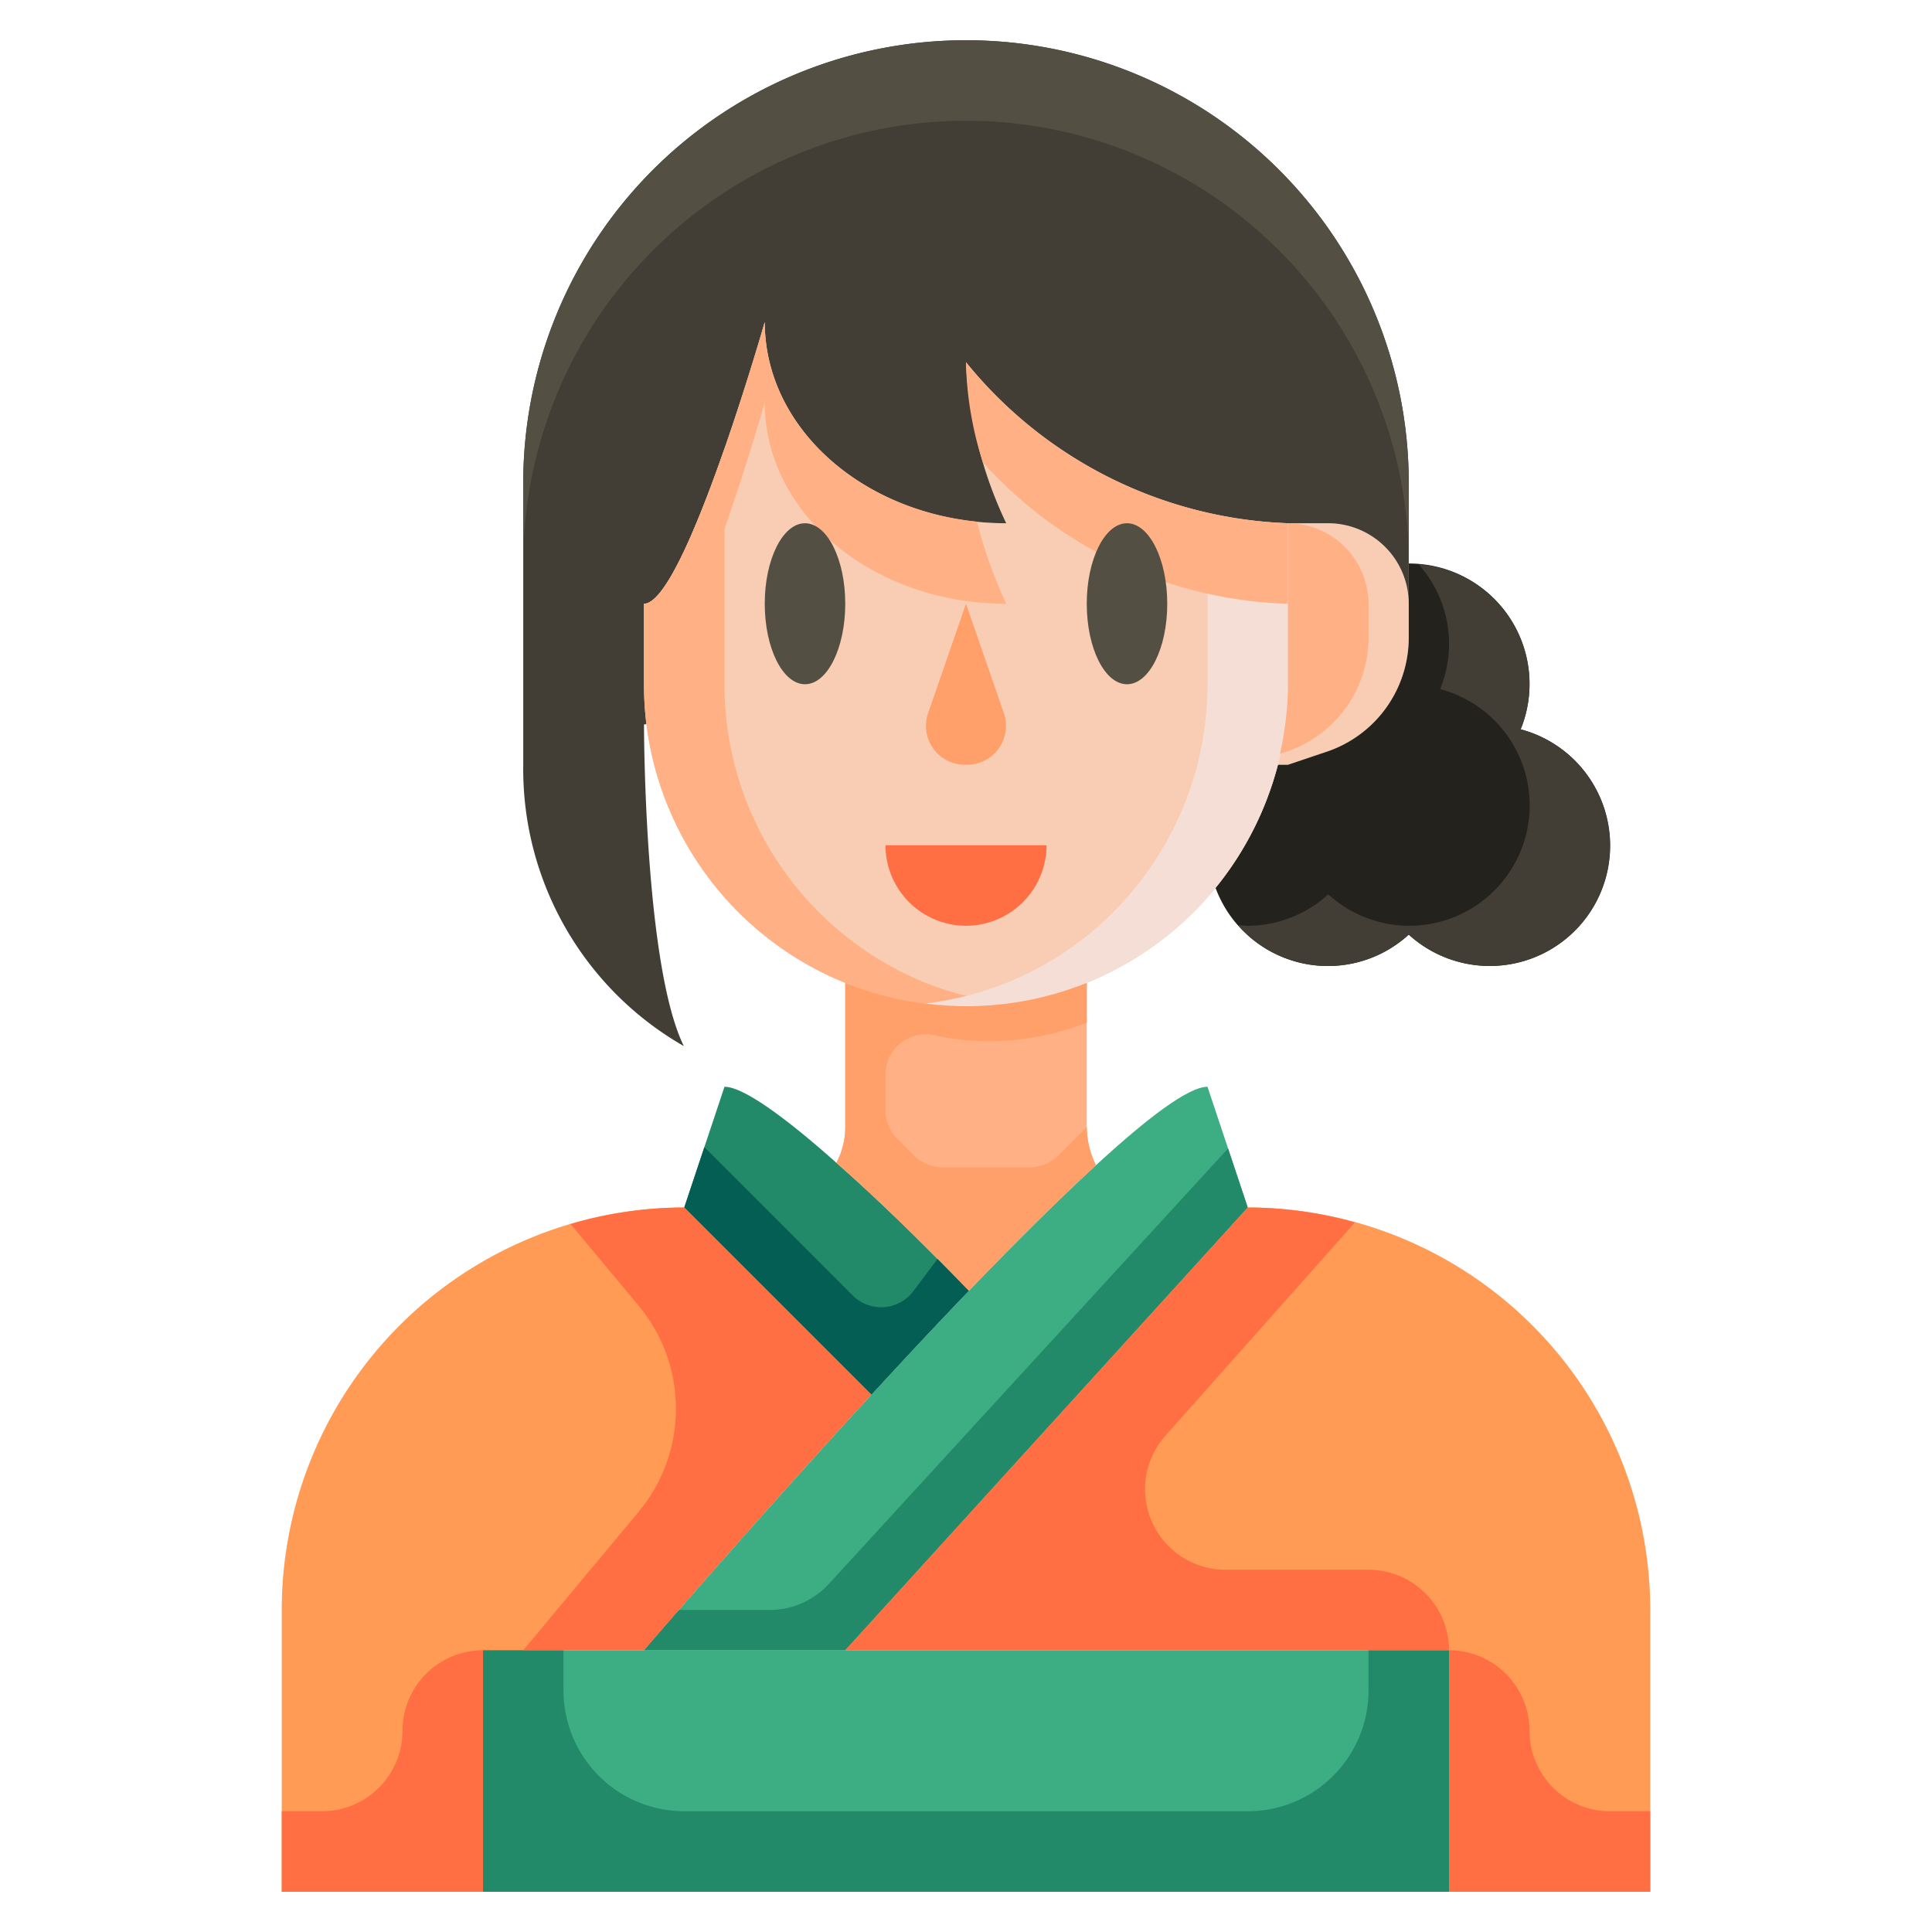
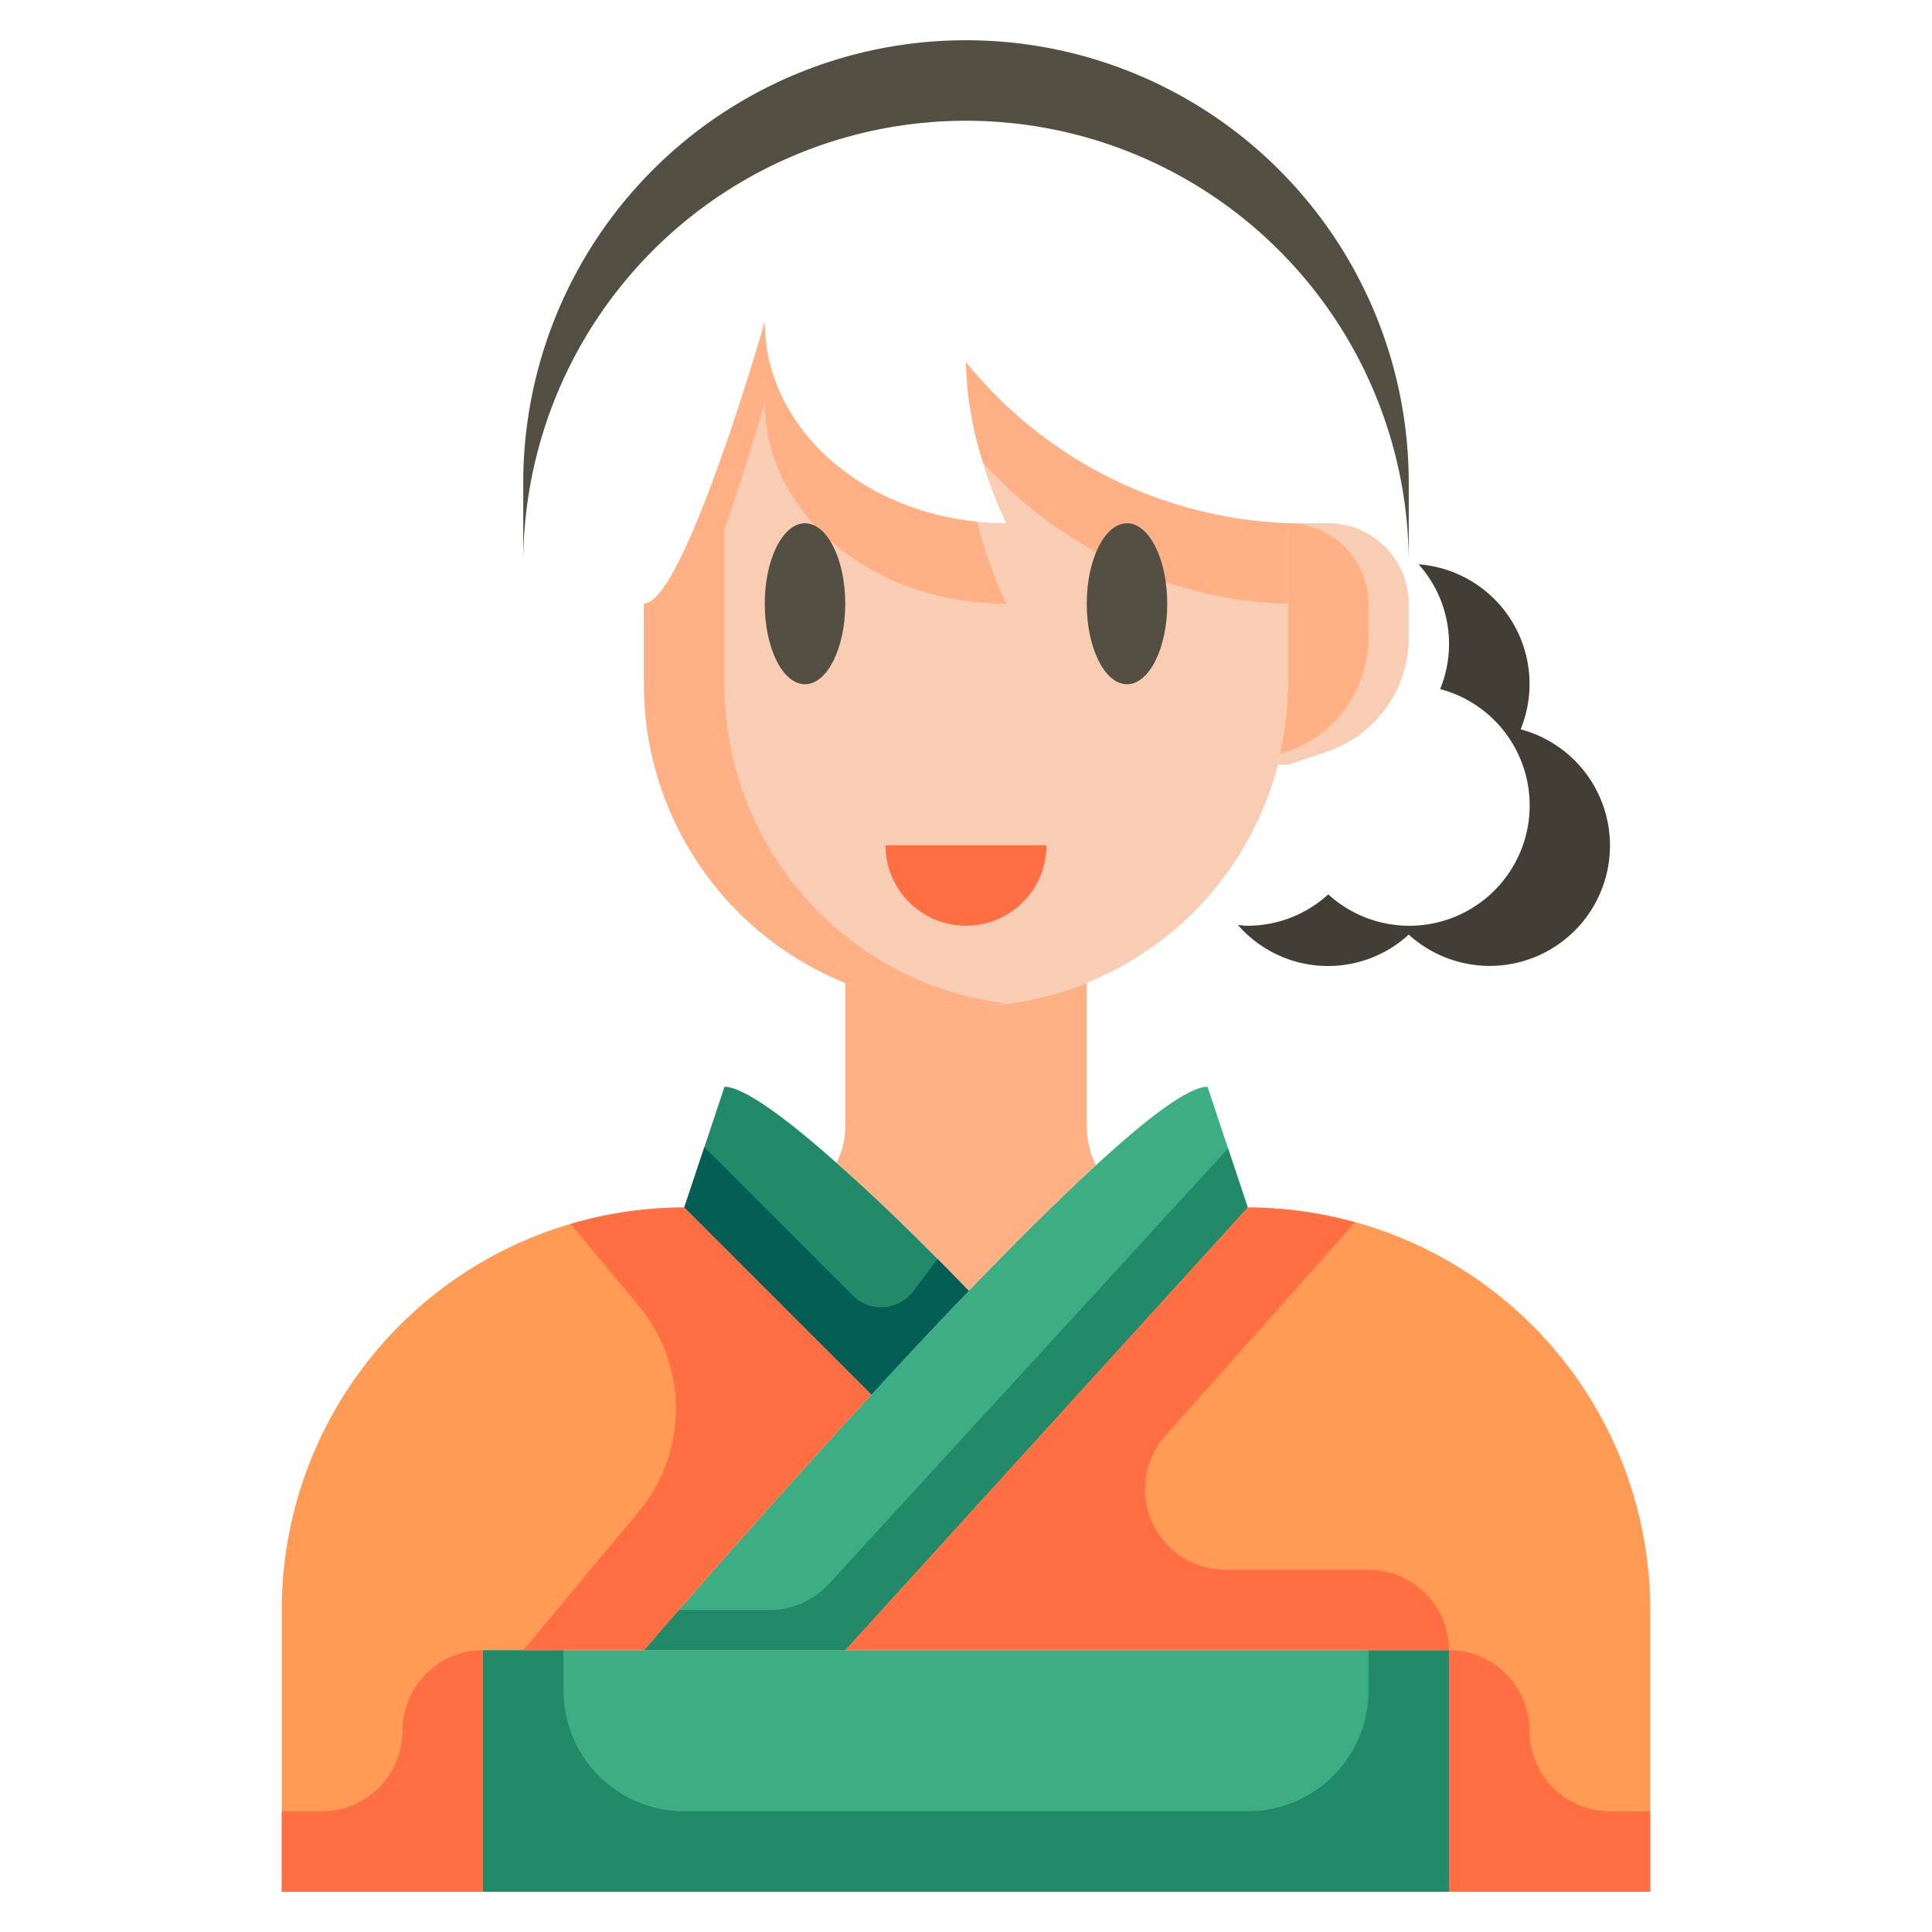
<svg xmlns="http://www.w3.org/2000/svg" version="1.1" width="32" height="32" viewBox="0 0 48 48" xml:space="preserve">
  <g>
    <g data-name="29-kimono">
      <path fill="#ffb185" d="M27 28a2.182 2.182 0 0 0 .23.95c-.95.87-2.04 1.96-3.16 3.12L24 32c-1.13-1.17-2.25-2.26-3.22-3.11A1.891 1.891 0 0 0 21 28v-3.58a8.049 8.049 0 0 0 6 0z" opacity="1" data-original="#ffb185" />
      <path fill="#ff9b54" d="m17 30 4.65 4.65C18.64 37.92 16 41 16 41h-4v6H7v-7a10 10 0 0 1 10-10zM41 40v7h-5v-6H21l10-11a10 10 0 0 1 10 10z" opacity="1" data-original="#ff9b54" />
      <path fill="#3dad84" d="M36 41v6H12v-6h9z" opacity="1" data-original="#3dad84" />
      <path fill="#238a69" d="M20.78 28.89c.97.85 2.09 1.94 3.22 3.11l.07.07c-.81.84-1.62 1.71-2.42 2.58L17 30l1-3c.46 0 1.49.74 2.78 1.89z" opacity="1" data-original="#238a69" />
      <path fill="#3dad84" d="M21.65 34.65c.8-.87 1.61-1.74 2.42-2.58 1.12-1.16 2.21-2.25 3.16-3.12C28.51 27.77 29.53 27 30 27l1 3-10 11h-5s2.64-3.08 5.65-6.35z" opacity="1" data-original="#3dad84" />
      <path fill="#f8cdb4" d="M35 15v.84a2.991 2.991 0 0 1-2.05 2.84L32 19h-.25a8.239 8.239 0 0 0 .25-2v-4h1a2.006 2.006 0 0 1 2 2z" opacity="1" data-original="#f8cdb4" />
      <path fill="#f8cdb4" d="M30.2 22.06a7.7 7.7 0 0 1-.54.6A8.026 8.026 0 0 1 21 24.42a8 8 0 0 1-4.94-6.43A8.1 8.1 0 0 1 16 17v-2c1 0 3-7 3-7 0 2.76 2.68 5 6 5a10.343 10.343 0 0 1-1-4 10.8 10.8 0 0 0 8 4v4a8.239 8.239 0 0 1-.25 2 8.061 8.061 0 0 1-1.55 3.06z" opacity="1" data-original="#f8cdb4" />
-       <path fill="#24221d" d="M35 14a2.994 2.994 0 0 1 2.78 4.12 2.99 2.99 0 1 1-2.78 5.1 2.977 2.977 0 0 1-4.8-1.16A8.061 8.061 0 0 0 31.75 19H32l.95-.32A2.991 2.991 0 0 0 35 15.84z" opacity="1" data-original="#24221d" />
-       <path fill="#423e35" d="M16 17a8.1 8.1 0 0 0 .06.99L16 18s0 5.98.99 7.99A7.928 7.928 0 0 1 13 19v-7a11 11 0 0 1 22 0v3a2.006 2.006 0 0 0-2-2h-1a10.8 10.8 0 0 1-8-4 10.343 10.343 0 0 0 1 4c-3.32 0-6-2.24-6-5 0 0-2 7-3 7z" opacity="1" data-original="#423e35" />
      <path fill="#ffb185" d="M18.06 17.99A8.1 8.1 0 0 1 18 17v-5.858C17.352 13 16.534 15 16 15v2a8.1 8.1 0 0 0 .06.99A8 8 0 0 0 21 24.42a7.817 7.817 0 0 0 4 .51 8.193 8.193 0 0 1-2-.51 8 8 0 0 1-4.94-6.43z" opacity="1" data-original="#ffb185" />
-       <path fill="#f4ded6" d="M30 12.775V17a8.239 8.239 0 0 1-.25 2 8.061 8.061 0 0 1-1.55 3.06 7.7 7.7 0 0 1-.54.6A7.887 7.887 0 0 1 23 24.93a7.817 7.817 0 0 0 4-.51 8.124 8.124 0 0 0 2.66-1.76 7.7 7.7 0 0 0 .54-.6A8.061 8.061 0 0 0 31.75 19a8.239 8.239 0 0 0 .25-2v-4a9.236 9.236 0 0 1-2-.225z" opacity="1" data-original="#f4ded6" />
      <path fill="#423e35" d="M37.78 18.12a2.981 2.981 0 0 0-2.536-4.1 2.961 2.961 0 0 1 .536 3.1 2.99 2.99 0 1 1-2.78 5.1 2.974 2.974 0 0 1-2 .78c-.083 0-.162-.012-.244-.019A2.968 2.968 0 0 0 35 23.22a2.989 2.989 0 1 0 2.78-5.1z" opacity="1" data-original="#423e35" />
      <path fill="#544f43" d="M24 1a10.994 10.994 0 0 0-11 11v2a11 11 0 0 1 22 0v-2A10.994 10.994 0 0 0 24 1z" opacity="1" data-original="#544f43" />
      <path fill="#ffb185" d="M19 10c0 2.76 2.68 5 6 5a11.564 11.564 0 0 1-.727-2.04C21.3 12.66 19 10.555 19 8c0 0-2 7-3 7v2c1 0 3-7 3-7zM24 9a8.617 8.617 0 0 0 .421 2.489A10.6 10.6 0 0 0 32 15v-2a10.8 10.8 0 0 1-8-4z" opacity="1" data-original="#ffb185" />
      <path fill="#ffb185" d="M34 15.84V15a2.006 2.006 0 0 0-2-2v4a8.153 8.153 0 0 1-.2 1.73l.149-.05A2.991 2.991 0 0 0 34 15.84z" opacity="1" data-original="#ffb185" />
-       <path fill="#ffa06b" d="M25.586 29h-2.172a1 1 0 0 1-.707-.293l-.414-.414a1 1 0 0 1-.293-.707v-.893a1 1 0 0 1 1.3-.95 6.608 6.608 0 0 0 3.7-.337v-.986a8.049 8.049 0 0 1-6 0V28a1.891 1.891 0 0 1-.22.89c.97.85 2.09 1.94 3.22 3.11l.07.07c1.12-1.16 2.21-2.25 3.16-3.12A2.182 2.182 0 0 1 27 28l-.707.707a1 1 0 0 1-.707.293z" opacity="1" data-original="#ffa06b" />
      <ellipse cx="28" cy="15" fill="#544f43" rx="1" ry="2" opacity="1" data-original="#544f43" />
      <ellipse cx="20" cy="15" fill="#544f43" rx="1" ry="2" opacity="1" data-original="#544f43" />
-       <path fill="#ffa06b" d="m24 15-.948 2.736A.967.967 0 0 0 24 19a.967.967 0 0 0 .947-1.264z" opacity="1" data-original="#ffa06b" />
      <path fill="#ff6f43" d="M22 21h4a2 2 0 0 1-4 0z" opacity="1" data-original="#ff6f43" />
      <path fill="#055e54" d="m23.292 31.278-.6.8a1 1 0 0 1-1.507.107L17.5 28.5 17 30l4.65 4.65c.8-.87 1.61-1.74 2.42-2.58L24 32a69.94 69.94 0 0 0-.708-.722z" opacity="1" data-original="#055e54" />
      <path fill="#238a69" d="M20.594 39.351A2 2 0 0 1 19.12 40h-2.254c-.542.622-.866 1-.866 1h5l10-11-.489-1.467zM14 41v1a3 3 0 0 0 3 3h14a3 3 0 0 0 3-3v-1h2v6H12v-6z" opacity="1" data-original="#238a69" />
      <g fill="#ff6f43">
        <path d="M10 43a2 2 0 0 1-2 2H7v2h5v-6a2 2 0 0 0-2 2zM17 30a10.017 10.017 0 0 0-2.824.411l1.69 2.028a4 4 0 0 1 0 5.122L13 41h3s2.64-3.08 5.65-6.35zM34 39h-3.546a2 2 0 0 1-1.5-3.329l4.71-5.3A9.961 9.961 0 0 0 31 30L21 41h15a2 2 0 0 0-2-2zM40 45a2 2 0 0 1-2-2 2 2 0 0 0-2-2v6h5v-2z" fill="#ff6f43" opacity="1" data-original="#ff6f43" />
      </g>
    </g>
  </g>
</svg>